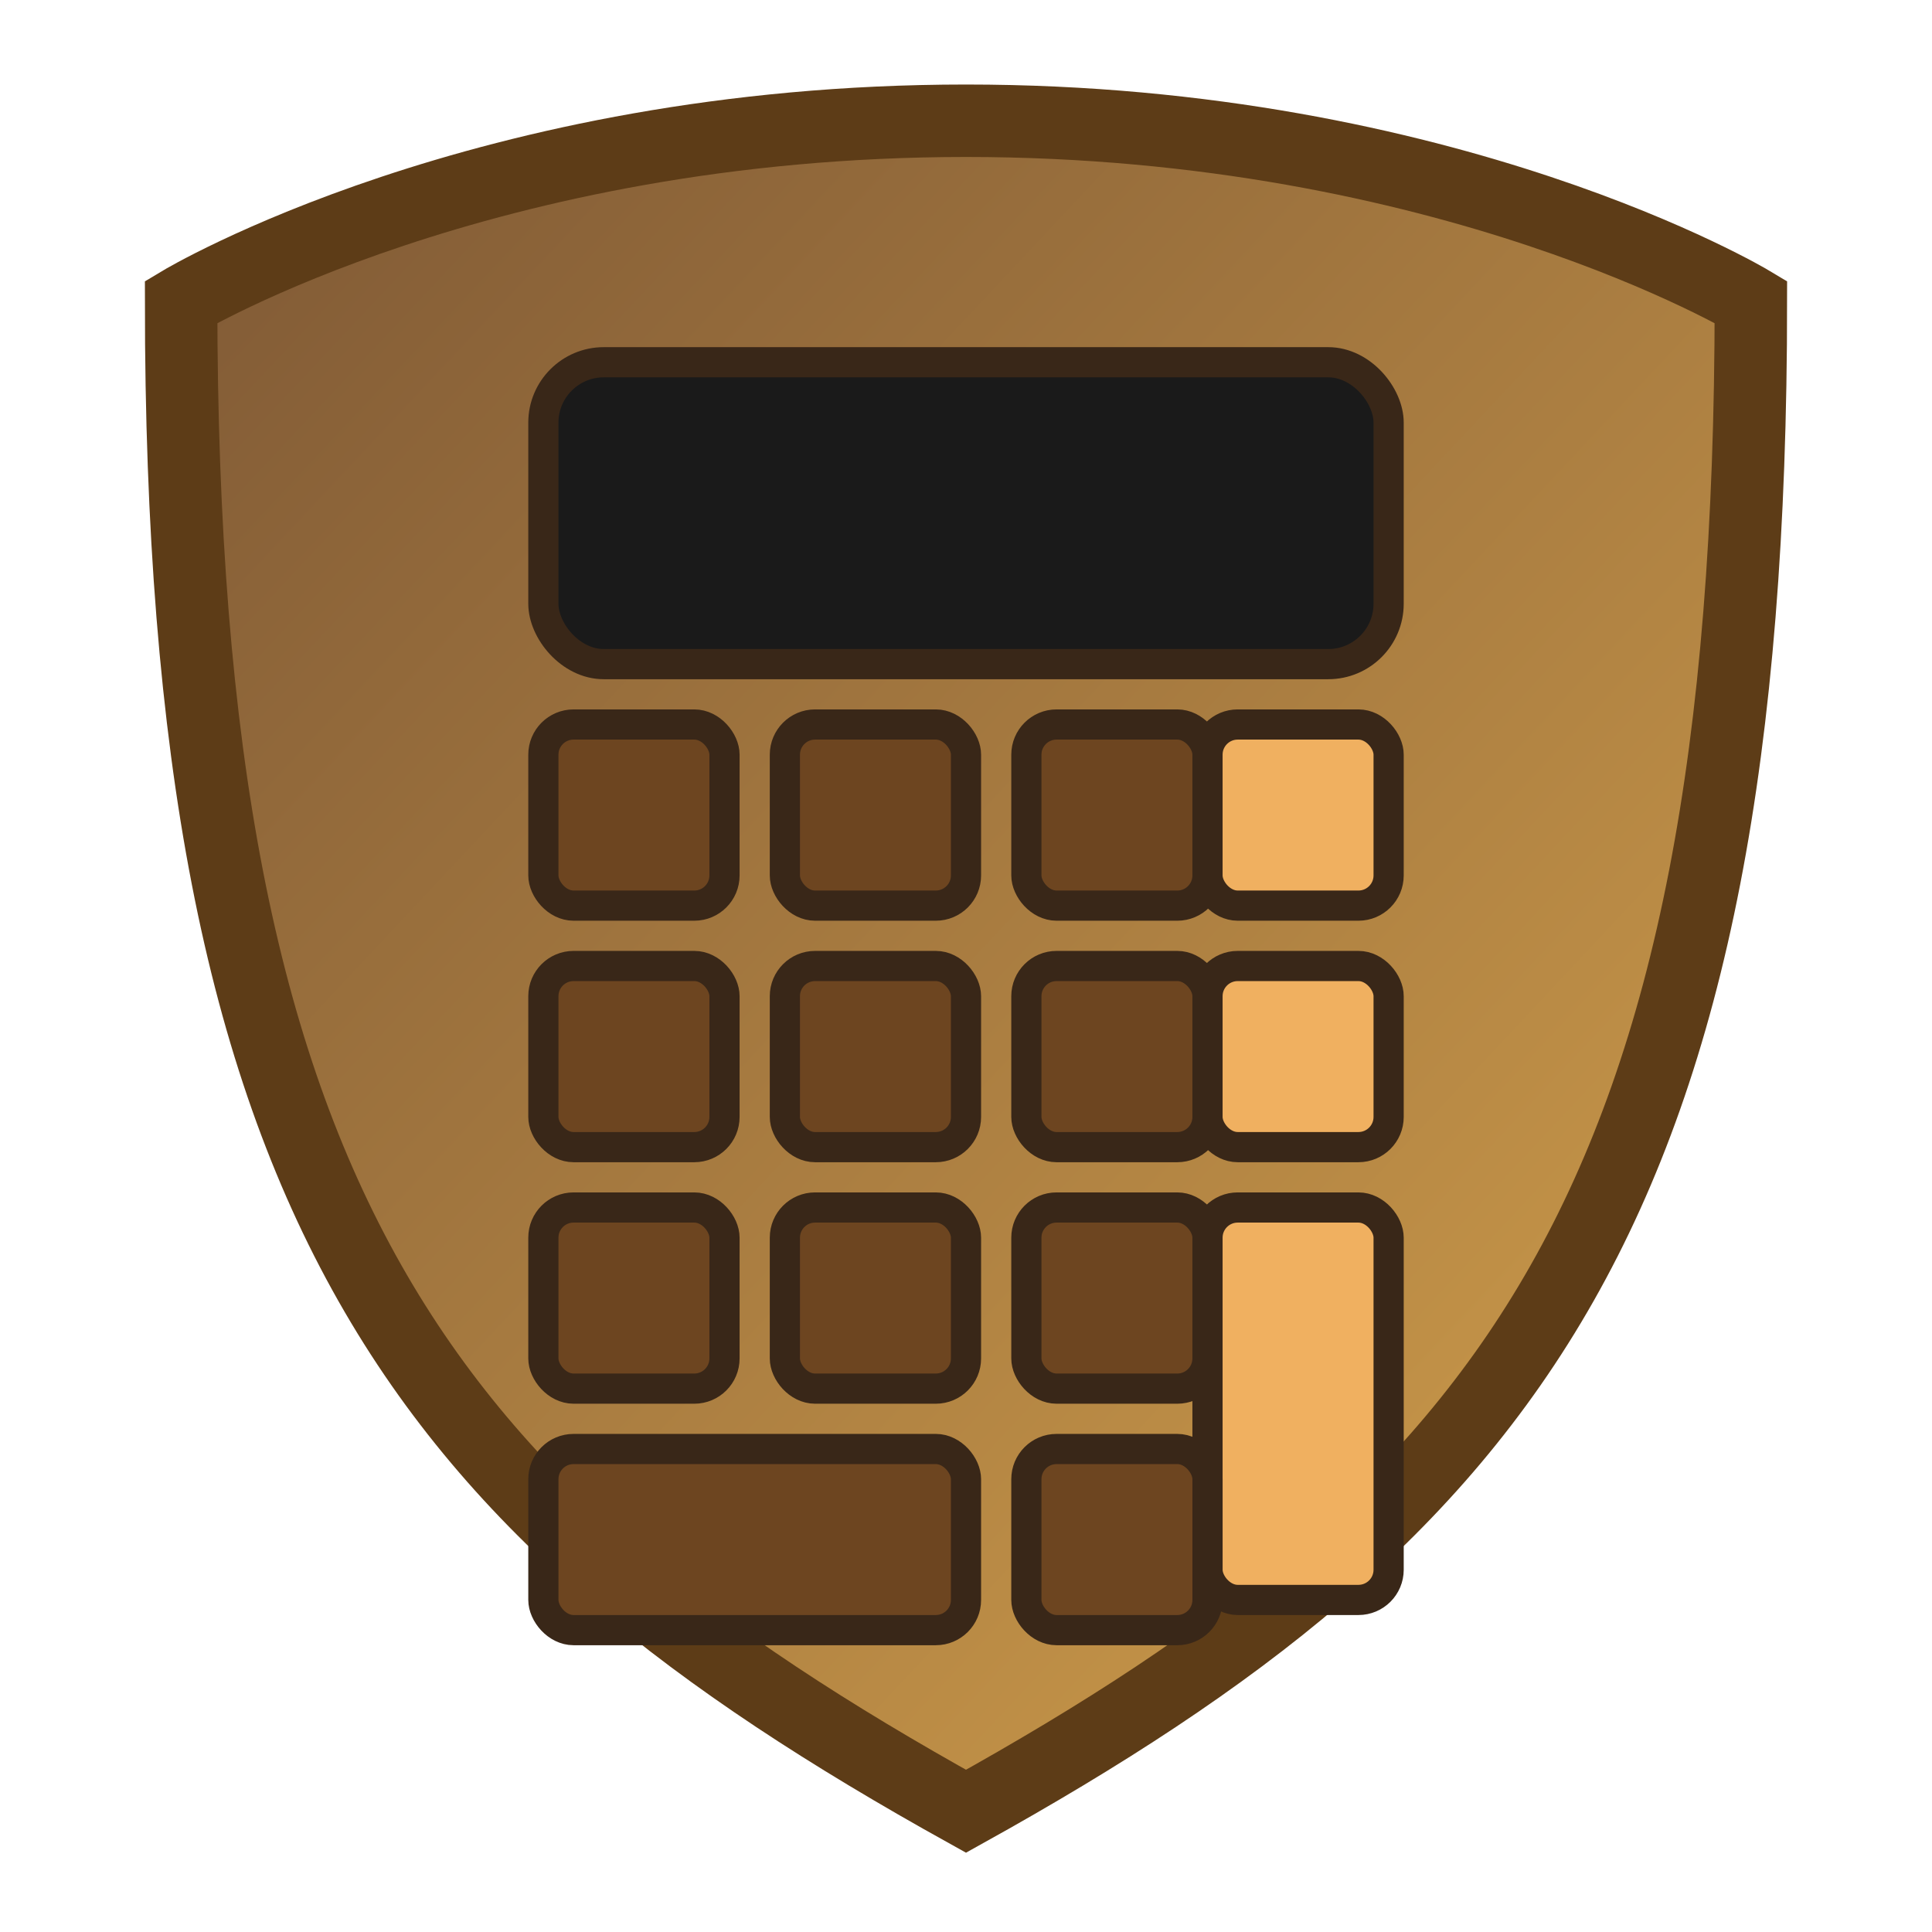
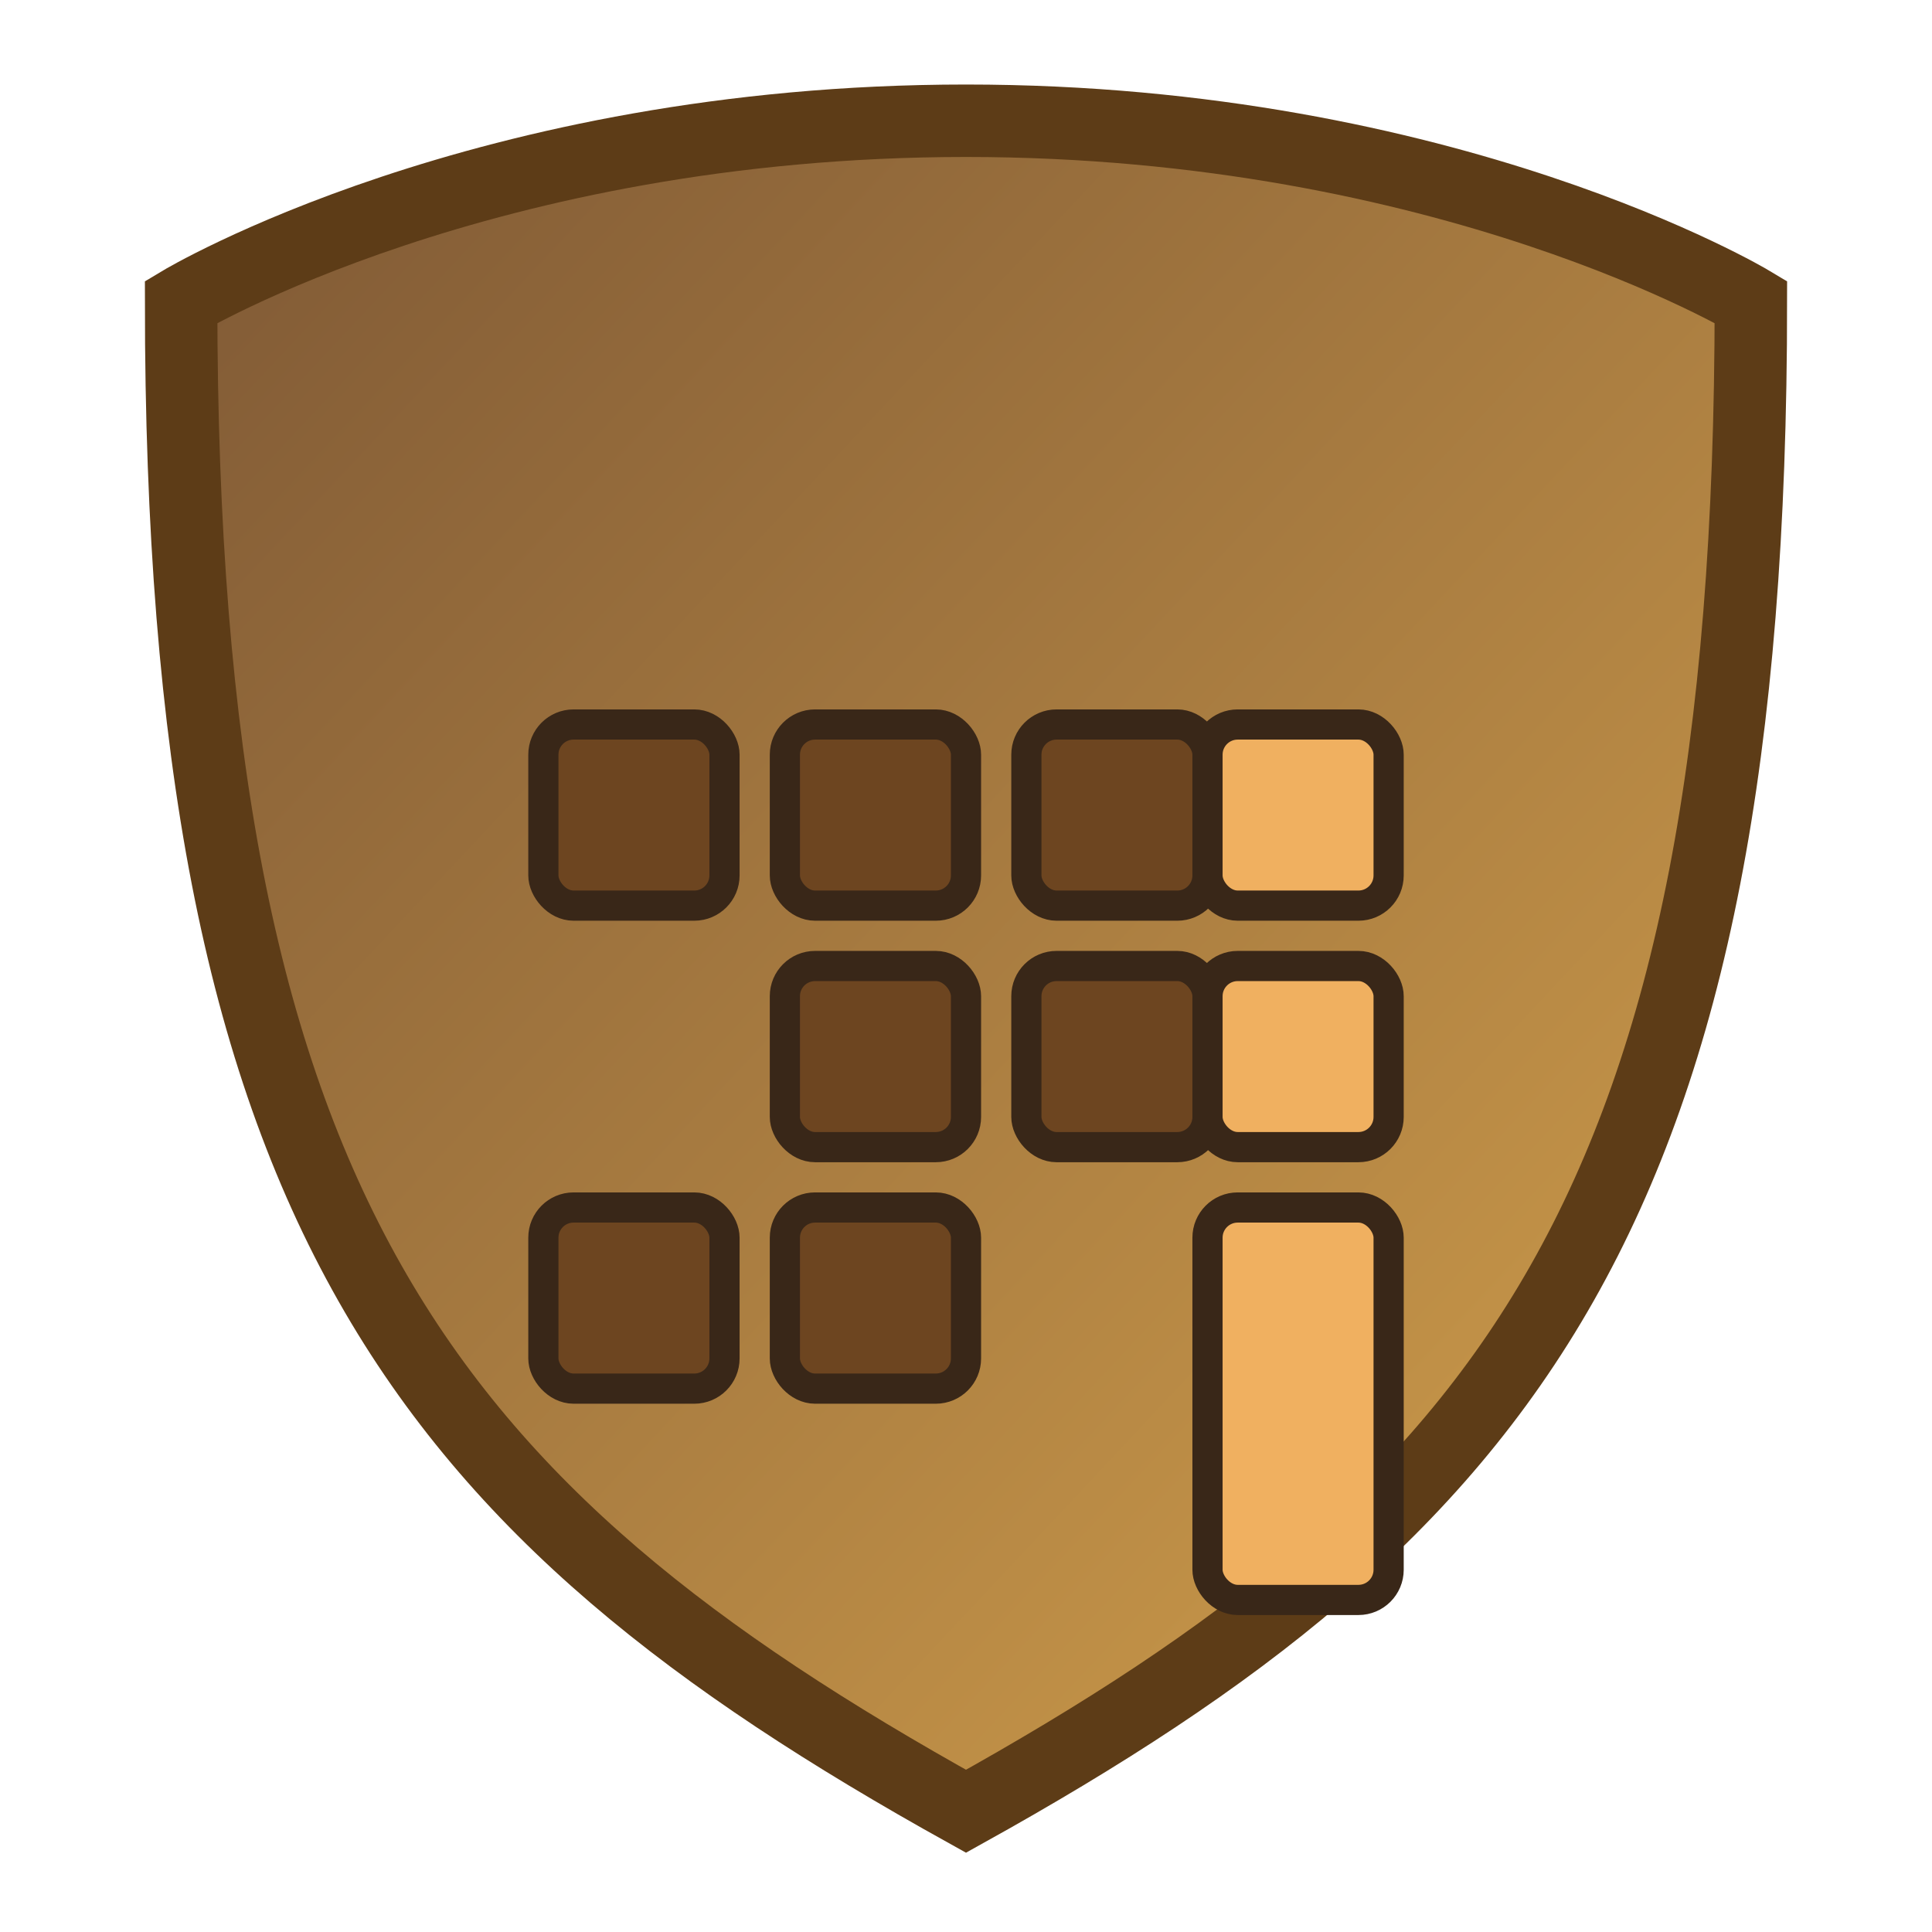
<svg xmlns="http://www.w3.org/2000/svg" width="32" height="32" viewBox="0 0 32 32">
  <defs>
    <linearGradient id="grad1" x1="0%" y1="0%" x2="100%" y2="100%">
      <stop offset="0%" style="stop-color:#7E5835;stop-opacity:1" />
      <stop offset="100%" style="stop-color:#D4A14C;stop-opacity:1" />
    </linearGradient>
  </defs>
  <path d="M16,2 C8,2 3,5 3,5 C3,20 7,25 16,30 C25,25 29,20 29,5 C29,5 24,2 16,2 Z" fill="url(#grad1)" stroke="#5D3C17" stroke-width="1.2" />
-   <rect x="9" y="6" width="14" height="5" rx="1" fill="#1A1A1A" stroke="#392718" stroke-width="0.5" />
  <rect x="9" y="12" width="3" height="3" rx="0.5" fill="#6D4520" stroke="#392718" stroke-width="0.5" />
  <rect x="13" y="12" width="3" height="3" rx="0.5" fill="#6D4520" stroke="#392718" stroke-width="0.5" />
  <rect x="17" y="12" width="3" height="3" rx="0.5" fill="#6D4520" stroke="#392718" stroke-width="0.5" />
  <rect x="20" y="12" width="3" height="3" rx="0.5" fill="#F0B060" stroke="#392718" stroke-width="0.5" />
-   <rect x="9" y="16" width="3" height="3" rx="0.5" fill="#6D4520" stroke="#392718" stroke-width="0.5" />
  <rect x="13" y="16" width="3" height="3" rx="0.5" fill="#6D4520" stroke="#392718" stroke-width="0.5" />
  <rect x="17" y="16" width="3" height="3" rx="0.5" fill="#6D4520" stroke="#392718" stroke-width="0.5" />
  <rect x="20" y="16" width="3" height="3" rx="0.5" fill="#F0B060" stroke="#392718" stroke-width="0.5" />
  <rect x="9" y="20" width="3" height="3" rx="0.5" fill="#6D4520" stroke="#392718" stroke-width="0.5" />
  <rect x="13" y="20" width="3" height="3" rx="0.5" fill="#6D4520" stroke="#392718" stroke-width="0.5" />
-   <rect x="17" y="20" width="3" height="3" rx="0.5" fill="#6D4520" stroke="#392718" stroke-width="0.5" />
  <rect x="20" y="20" width="3" height="6.5" rx="0.5" fill="#F0B060" stroke="#392718" stroke-width="0.5" />
-   <rect x="9" y="24" width="7" height="3" rx="0.5" fill="#6D4520" stroke="#392718" stroke-width="0.5" />
-   <rect x="17" y="24" width="3" height="3" rx="0.5" fill="#6D4520" stroke="#392718" stroke-width="0.5" />
</svg>